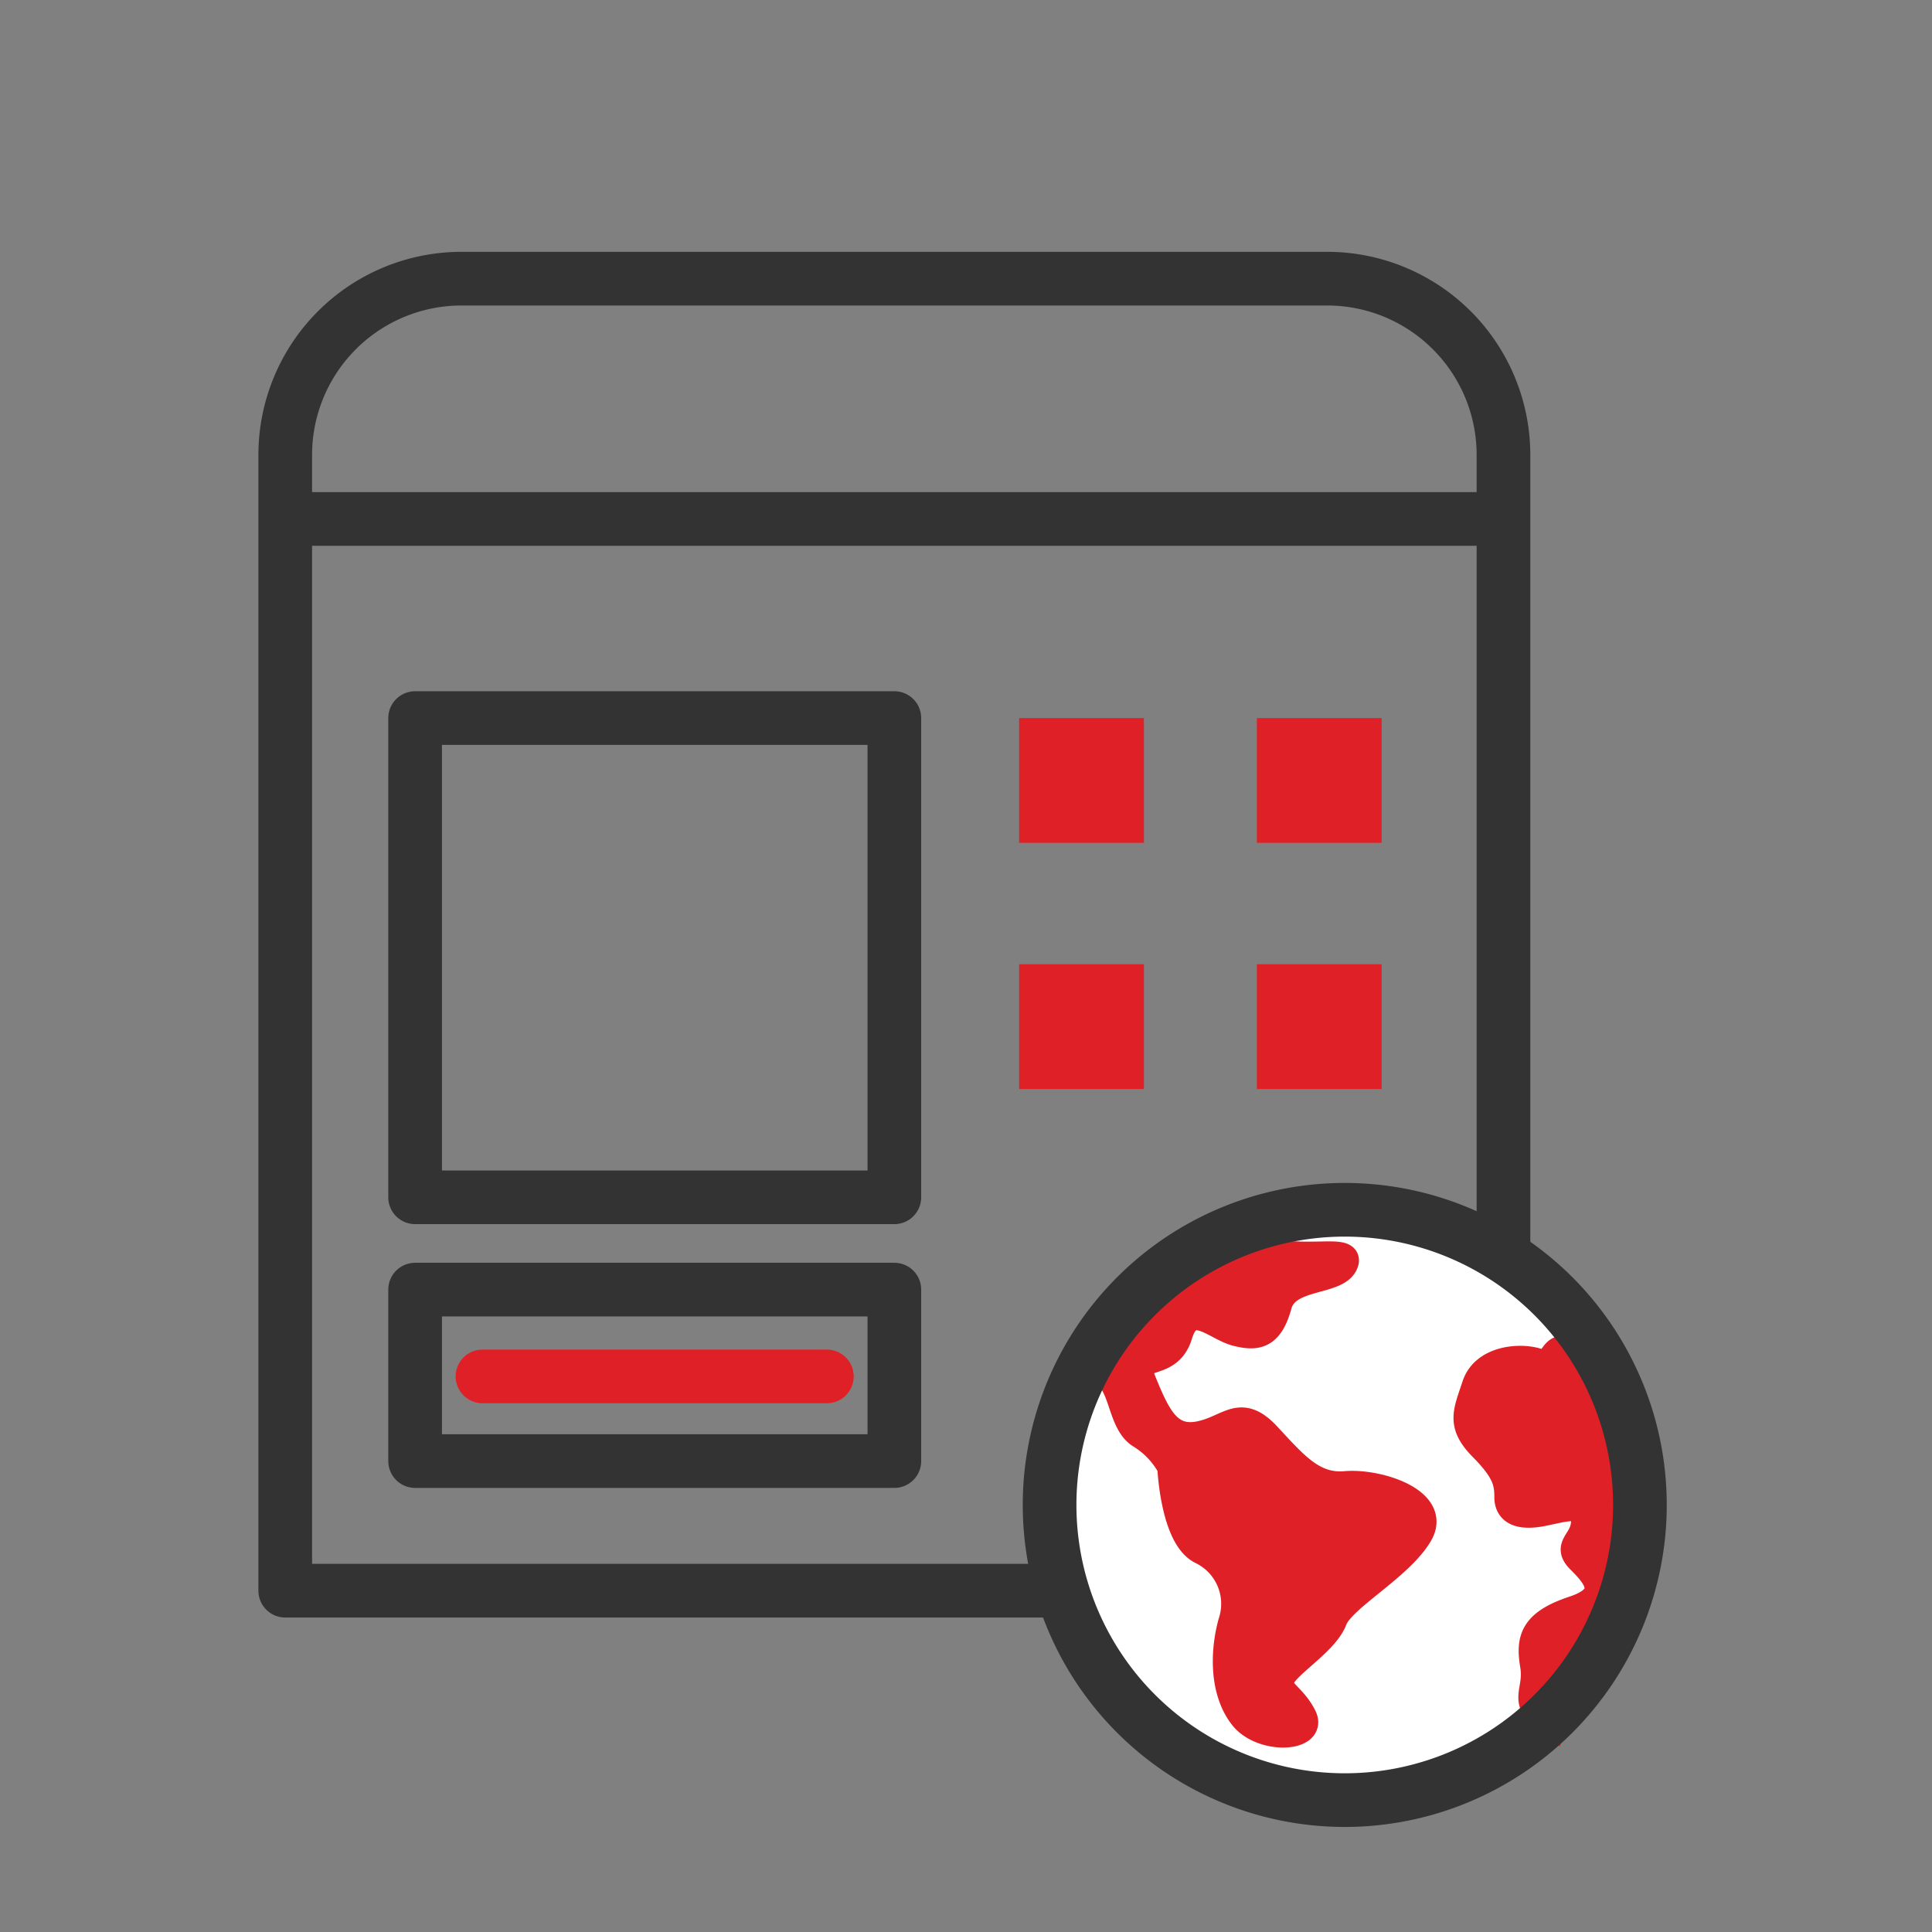
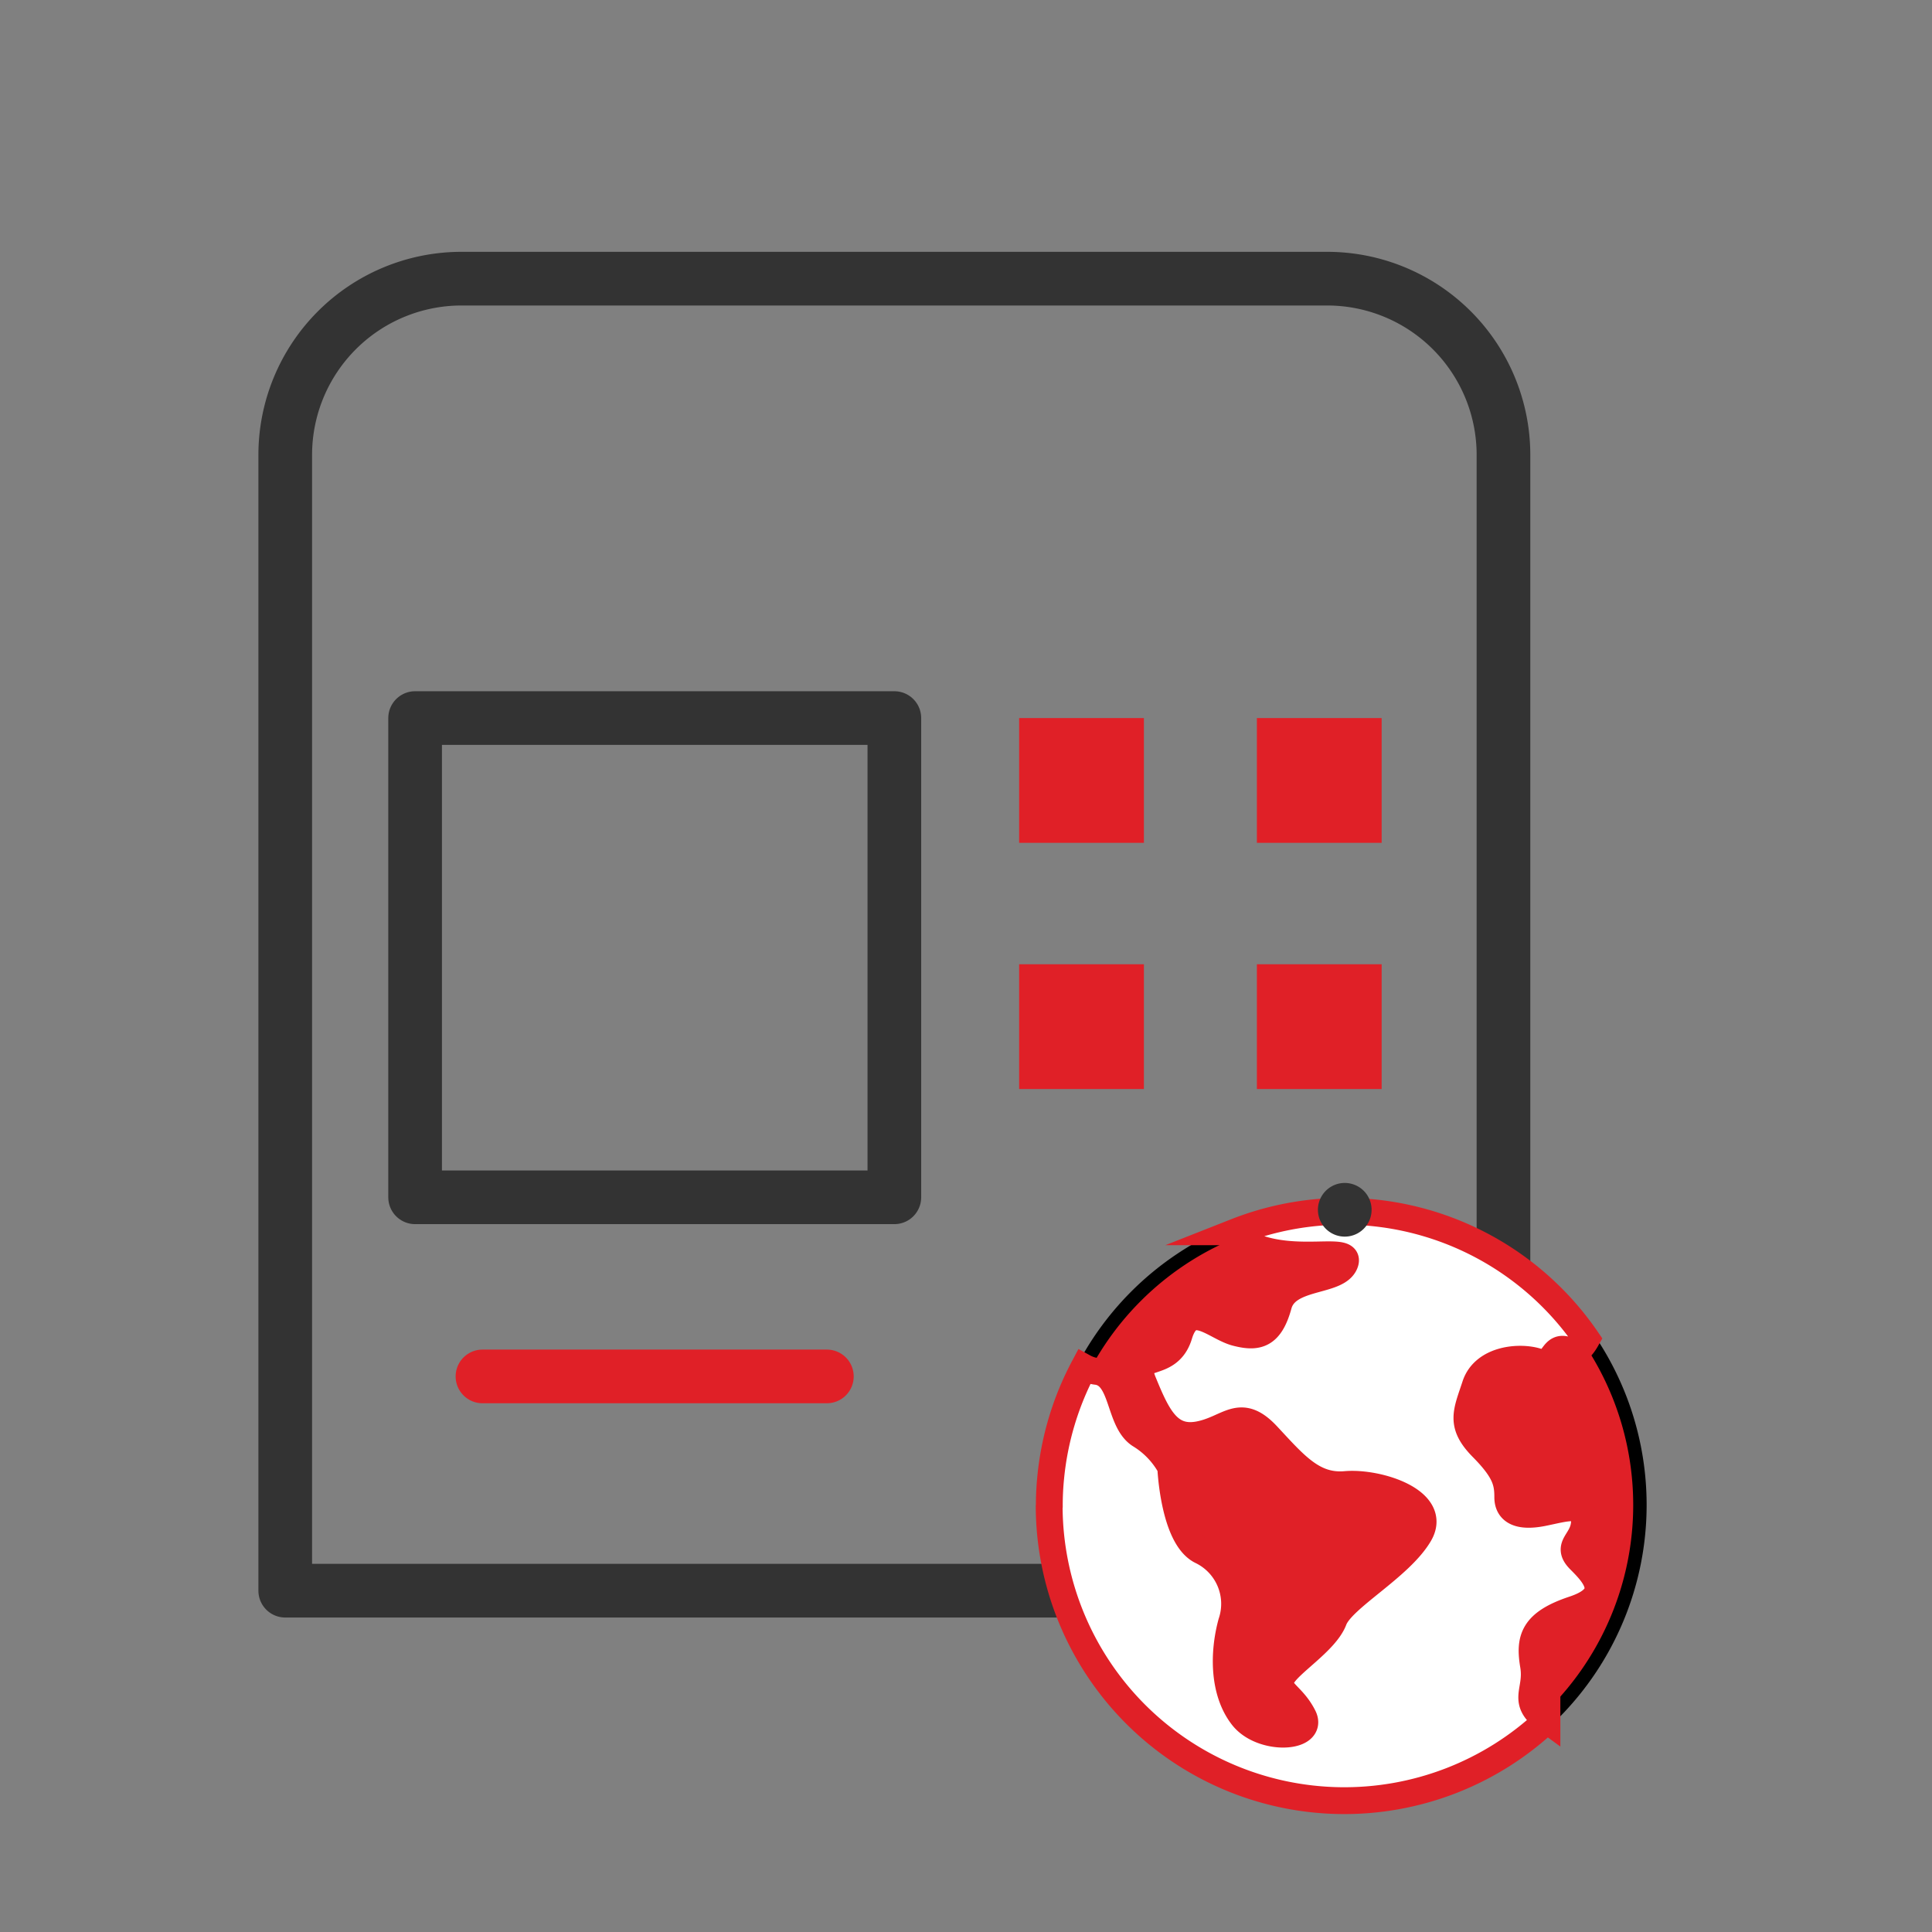
<svg xmlns="http://www.w3.org/2000/svg" viewBox="0 0 144 144">
  <rect x="0" y="0" width="144" height="144" fill="#808080" stroke="none" />
  <defs>
    <style>.cls-1,.cls-3{fill:none;stroke-linecap:round;stroke-linejoin:round;stroke-width:4px;}.cls-1{stroke:#333;}.cls-2,.cls-4{fill:#e02027;}.cls-3,.cls-5{stroke:#e02027;}.cls-4{stroke:#000;}.cls-4,.cls-5{stroke-miterlimit:10;}.cls-5{fill:#fff;stroke-width:2px;}</style>
  </defs>
  <title>icone</title>
  <g id="Layer_1" data-name="Layer 1">
    <path class="cls-1" d="M34.4,20.77H98.92a13.14,13.14,0,0,1,13.14,13.14v84.65a0,0,0,0,1,0,0H21.26a0,0,0,0,1,0,0V33.91A13.14,13.14,0,0,1,34.4,20.77Z" />
-     <line class="cls-1" x1="23.12" y1="38.68" x2="111.68" y2="38.68" />
    <rect class="cls-1" x="30.94" y="53.52" width="35.72" height="35.72" />
-     <rect class="cls-1" x="30.94" y="96.12" width="35.72" height="12.78" />
    <rect class="cls-2" x="75.96" y="53.52" width="9.3" height="9.3" />
    <rect class="cls-2" x="93.68" y="53.52" width="9.3" height="9.3" />
    <rect class="cls-2" x="75.96" y="71.87" width="9.3" height="9.3" />
    <rect class="cls-2" x="93.68" y="71.87" width="9.3" height="9.3" />
    <line class="cls-3" x1="35.96" y1="102.59" x2="61.63" y2="102.59" />
    <path class="cls-4" d="M100.23,90.17a22,22,0,1,0,22,22A22,22,0,0,0,100.23,90.17Z" />
    <path class="cls-5" d="M78.21,112.25a20.46,20.46,0,0,1,.1-2.09,22,22,0,0,1,2.48-8.25,2.63,2.63,0,0,0,.91.3c2.06.21,1.65,3.71,3.28,4.74a6.37,6.37,0,0,1,2.28,2.4s.21,5.21,2.27,6.24a4.38,4.38,0,0,1,2.26,5.35c-.62,2.27-.62,5.15.82,7s5.36,1.65,4.53,0-2.06-1.85-1.62-2.88,3.27-2.68,3.89-4.32,4.93-3.91,6.38-6.39-3.09-3.91-5.5-3.7-3.77-1.44-5.83-3.65-2.88-.47-5.14-.06-3.09-1.43-4.11-3.91,1.85-.82,2.67-3.53,2.68-.58,4.26-.17,2.53.2,3.15-2.06,4.33-1.65,4.94-3.09-3.7.21-7.2-1.44c-.58-.27-.85-.59-.91-.93a21.93,21.93,0,0,1,26.13,8c-.36.64-.81,1.1-1.33.87-1.31-.58-1,1.26-2.31.82s-4-.22-4.65,1.77-1.19,2.89.53,4.63,1.89,2.58,1.89,3.69.92,1.5,2.62,1.16,3.15-.86,3.1.66-1.46,1.75-.35,2.86,2.59,2.67-.45,3.68-3.33,2.21-3,4.18-1,2.62,1,4.08a22,22,0,0,1-37.1-15.91Z" />
-     <path class="cls-1" d="M100.23,90.17a22,22,0,1,0,22,22A22,22,0,0,0,100.23,90.17Z" />
+     <path class="cls-1" d="M100.23,90.17A22,22,0,0,0,100.23,90.17Z" />
  </g>
</svg>